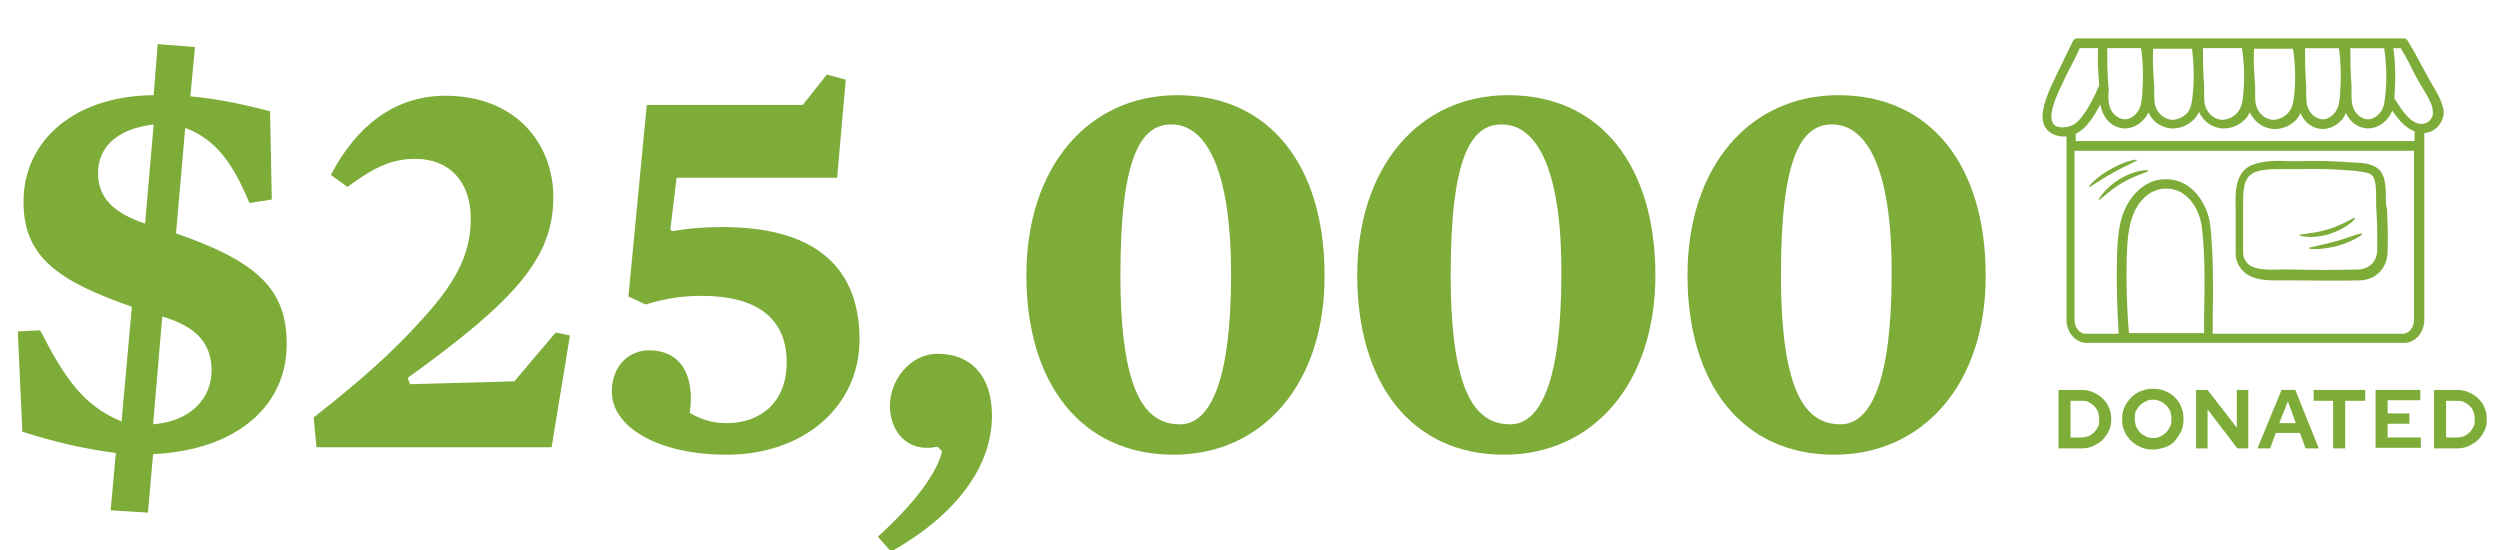
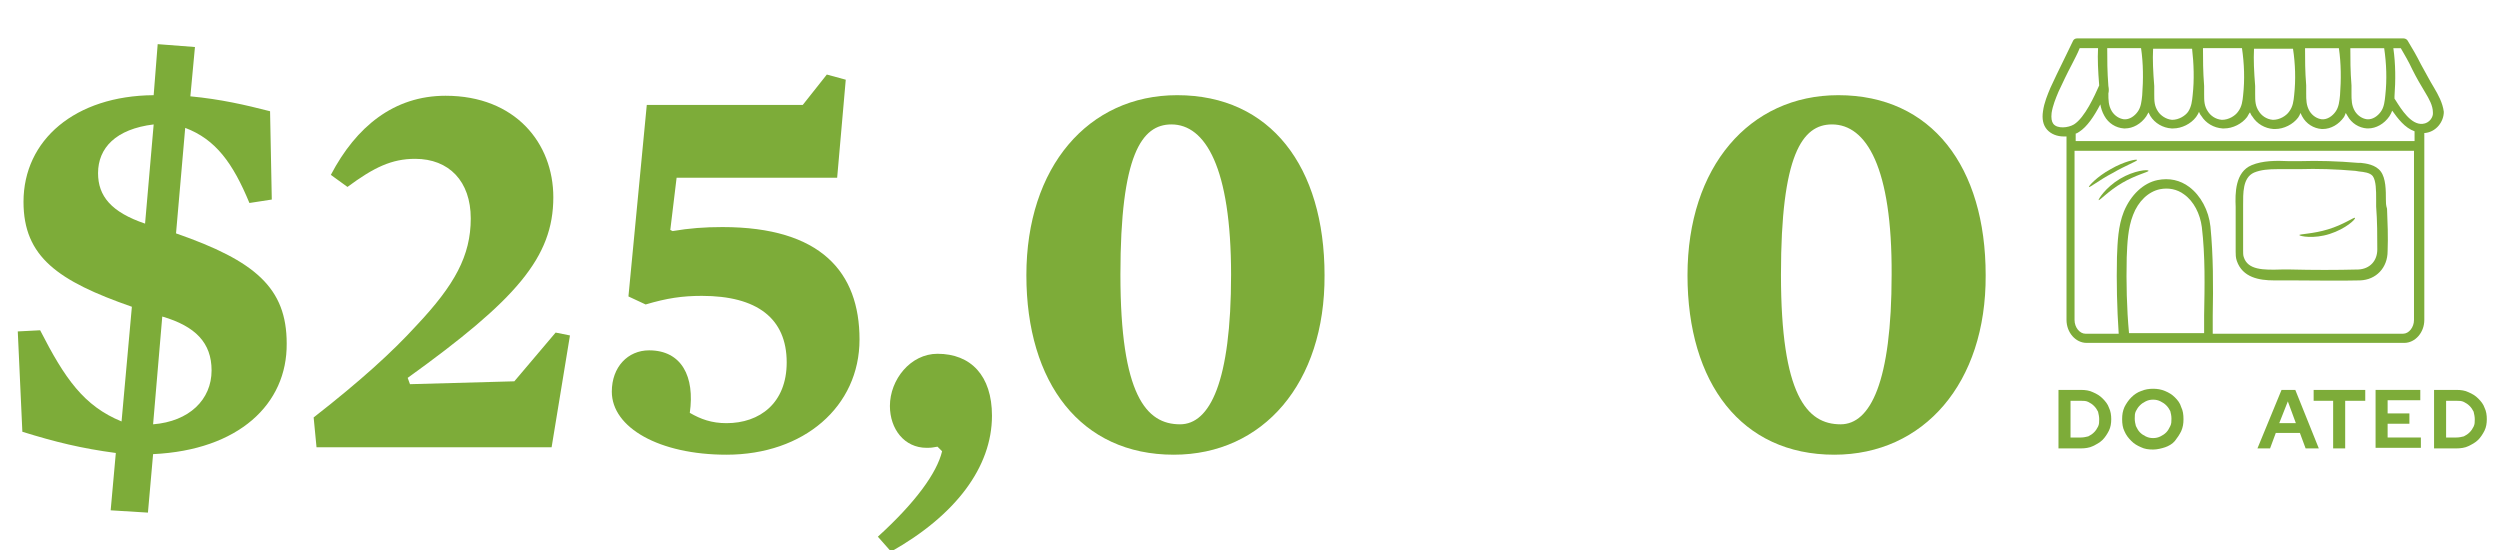
<svg xmlns="http://www.w3.org/2000/svg" version="1.1" id="Layer_1" x="0px" y="0px" width="436px" height="96px" viewBox="0 0 436 96" style="enable-background:new 0 0 436 96;" xml:space="preserve">
  <style type="text/css"> .st0{fill:#141520;} .st1{fill:#F7D720;} .st2{fill:#F3AC28;} .st3{fill:#DF1C50;} .st4{fill:#0BA7E0;} .st5{fill:#7DAC39;} .st6{fill:#0AA6DF;} </style>
  <g>
    <g>
      <path class="st5" d="M416.1,34.9c0-1.7,0-3.8-0.9-5c-0.9-1.2-2.6-1.4-3.5-1.5l-0.5,0c-3.5-0.3-6.9-0.4-10-0.3c-0.7,0-1.4,0-2.1,0 c-2.1-0.1-4.5-0.1-6.4,0.7c-2.9,1.2-2.9,4.9-2.8,7.3c0,0.3,0,0.5,0,0.8v7c0,0.5,0,1,0.2,1.6c1,2.9,3.9,3.4,6.5,3.4 c0.6,0,1.2,0,1.7,0c0.5,0,1,0,1.5,0c3.9,0,7.9,0.1,11.8,0c2.8-0.1,4.8-2.2,4.8-5.1c0.1-2.5,0-5-0.1-7.4 C416.1,35.8,416.1,35.3,416.1,34.9L416.1,34.9z M414.6,43.5c0,2-1.3,3.4-3.3,3.5c-3.9,0.1-7.9,0.1-11.8,0c-0.5,0-1,0-1.6,0 c-3.2,0.1-5.9,0.1-6.6-2.2c-0.1-0.3-0.1-0.7-0.1-1.1v-7c0-0.3,0-0.5,0-0.8c0-2.2-0.1-4.9,1.9-5.8c1.2-0.5,2.6-0.6,4.1-0.6 c0.5,0,1.1,0,1.6,0c0.8,0,1.5,0,2.2,0c3.1-0.1,6.4,0,9.8,0.3l0.6,0.1c0.9,0.1,1.9,0.2,2.4,0.8c0.6,0.8,0.6,2.6,0.6,4 c0,0.5,0,1,0,1.3C414.6,38.6,414.6,41.1,414.6,43.5L414.6,43.5z" />
      <path class="st5" d="M424.5,15.3c-0.8-1.3-1.5-2.7-2.3-4.1c-0.7-1.4-1.5-2.8-2.3-4.1c-0.1-0.2-0.4-0.4-0.7-0.4h-57 c-0.3,0-0.6,0.2-0.7,0.5c-0.5,1.1-1.1,2.2-1.6,3.3c-0.8,1.6-1.6,3.3-2.3,4.8c-0.5,1.2-1.1,2.6-1.3,4.1c-0.2,1.3,0,2.4,0.7,3.2 c0.7,0.8,1.8,1.2,2.9,1.2c0.1,0,0.3,0,0.5,0v32c0,2.2,1.6,4,3.5,4h55.4c1.9,0,3.5-1.8,3.5-4V23.2h0.1c2-0.2,3.3-2,3.3-3.7 C426,17.9,425.2,16.5,424.5,15.3L424.5,15.3z M416,16.6c-0.1,1-0.2,2.1-0.8,2.9c-0.5,0.7-1.4,1.4-2.4,1.3 c-0.8-0.1-1.6-0.6-2.1-1.4c-0.6-1-0.6-2-0.6-3.1c0-0.5,0-0.9,0-1.4c-0.2-2.5-0.2-4.6-0.2-6.5h5.9C416.2,11.1,416.3,13.9,416,16.6 L416,16.6z M408.1,16.6c-0.1,1-0.2,2.1-0.8,2.9c-0.5,0.7-1.4,1.4-2.4,1.3c-0.8-0.1-1.6-0.6-2.1-1.4c-0.6-1-0.6-2-0.6-3.1 c0-0.5,0-0.9,0-1.4c-0.2-2.5-0.2-4.6-0.2-6.5h5.9C408.3,11.1,408.3,13.9,408.1,16.6L408.1,16.6z M400.1,16.6c-0.1,1-0.2,2-0.9,2.9 c-0.5,0.7-1.6,1.4-2.8,1.4c-1.2-0.1-2-0.8-2.4-1.4c-0.7-1-0.7-1.9-0.7-3.1c0-0.5,0-0.9,0-1.4c-0.2-2.5-0.3-4.6-0.2-6.5h6.8 C400.3,11.1,400.4,13.9,400.1,16.6L400.1,16.6z M382.4,16.6c-0.1,1-0.2,2-0.8,2.9c-0.5,0.7-1.6,1.4-2.8,1.4 c-1.1-0.1-2-0.8-2.4-1.4c-0.7-1-0.7-1.9-0.7-3.1c0-0.5,0-0.9,0-1.4c-0.2-2.5-0.3-4.6-0.2-6.5h6.8 C382.6,11.1,382.7,13.9,382.4,16.6L382.4,16.6z M367.7,15L367.7,15c-0.2-2.6-0.2-4.6-0.2-6.6h5.9c0.4,2.7,0.4,5.5,0.2,8.2 c-0.1,1-0.2,2.1-0.8,2.9c-0.5,0.7-1.4,1.4-2.4,1.3c-0.8-0.1-1.6-0.6-2.1-1.4c-0.6-1-0.6-2-0.6-3.1C367.8,15.9,367.8,15.5,367.7,15 L367.7,15z M384.2,8.4h6.8c0.4,2.7,0.5,5.5,0.2,8.2c-0.1,1-0.2,2-0.9,2.9c-0.5,0.7-1.6,1.4-2.8,1.4c-1.2-0.1-2-0.8-2.4-1.4 c-0.7-1-0.7-1.9-0.7-3.1c0-0.5,0-0.9,0-1.4C384.2,12.4,384.2,10.3,384.2,8.4L384.2,8.4z M358.1,21.6c-0.3-0.4-0.4-1-0.3-1.9 c0.2-1.3,0.7-2.5,1.2-3.7c0.7-1.5,1.5-3.2,2.3-4.7c0.5-1,1-1.9,1.4-2.9h3.2c-0.1,1.9,0,4,0.2,6.5c-0.8,1.8-2.5,5.6-4.4,6.8 C360.7,22.3,358.8,22.5,358.1,21.6L358.1,21.6z M362.6,23c1.4-0.9,2.6-2.7,3.7-4.8c0.1,0.6,0.3,1.3,0.7,2c0.7,1.3,2,2.1,3.4,2.2 c0.1,0,0.2,0,0.2,0c1.4,0,2.8-0.8,3.7-2.1c0.1-0.2,0.3-0.5,0.4-0.7c0.1,0.2,0.2,0.4,0.3,0.6c0.8,1.3,2.2,2.1,3.7,2.2 c0.1,0,0.2,0,0.3,0c1.5,0,3.1-0.8,4-2c0.2-0.3,0.4-0.6,0.5-0.9c0.1,0.2,0.2,0.5,0.4,0.7c0.8,1.3,2.2,2.1,3.7,2.2 c0.1,0,0.2,0,0.3,0c1.5,0,3.1-0.8,4-2c0.2-0.3,0.3-0.6,0.5-0.8c0.1,0.2,0.2,0.5,0.4,0.7c0.8,1.3,2.2,2.1,3.7,2.2 c0.1,0,0.2,0,0.3,0c1.5,0,3.1-0.8,4-2c0.2-0.3,0.3-0.5,0.4-0.8c0.1,0.2,0.2,0.4,0.3,0.6c0.7,1.3,2,2.1,3.4,2.2c0.1,0,0.2,0,0.2,0 c1.4,0,2.8-0.8,3.7-2.1c0.1-0.2,0.2-0.4,0.3-0.7c0.1,0.2,0.2,0.3,0.3,0.5c0.7,1.3,2,2.1,3.4,2.2c0.1,0,0.2,0,0.2,0 c1.4,0,2.8-0.8,3.7-2.1c0.2-0.3,0.4-0.7,0.5-1c1,1.4,2.2,3,3.9,3.6v1.7l-59.1,0v-1.3v0C362.1,23.3,362.3,23.2,362.6,23L362.6,23z M370.9,44.9c0.1-2.5,0.2-5.1,1.1-7.4c0.9-2.4,2.7-4.1,4.7-4.5c1.5-0.3,3,0,4.2,0.9c1.7,1.2,2.8,3.4,3.1,5.7 c0.6,5,0.5,10.3,0.4,15.4c0,1,0,2.1,0,3.1l-13.1,0C370.9,53.8,370.8,49.3,370.9,44.9L370.9,44.9z M419.1,58.2h-33.2 c0-1,0-2.1,0-3.1c0.1-5.2,0.1-10.5-0.4-15.6c-0.3-2.8-1.7-5.4-3.7-6.9c-1.6-1.2-3.5-1.6-5.5-1.2c-2.5,0.5-4.7,2.6-5.9,5.5 c-1,2.5-1.1,5.3-1.2,7.9c-0.1,4.4,0,8.9,0.3,13.4h-5.8c-1,0-1.9-1.1-1.9-2.4V26.3H421v29.5C421,57.1,420.1,58.2,419.1,58.2 L419.1,58.2z M422.5,21.6c-2,0.2-3.7-2.5-4.7-4.1c-0.1-0.1-0.1-0.2-0.2-0.3c0-0.1,0-0.3,0-0.4c0.2-2.8,0.2-5.6-0.2-8.4h1.3 c0.7,1.2,1.4,2.4,2,3.7c0.7,1.4,1.5,2.8,2.3,4.1c0.6,1,1.3,2.2,1.3,3.4C424.4,20.4,423.7,21.5,422.5,21.6L422.5,21.6z" />
      <path class="st5" d="M406.3,40.8c2.8-0.9,4.6-2.6,4.4-2.8c-0.1-0.2-2,1.2-4.7,2c-2.6,0.8-5,0.8-5,1 C401.1,41.2,403.5,41.7,406.3,40.8L406.3,40.8z" />
-       <path class="st5" d="M407.3,42.1c-2.5,0.7-4.7,1-4.6,1.2c0,0.2,2.2,0.3,4.9-0.4c2.6-0.7,4.5-2,4.4-2.1 C411.7,40.5,409.8,41.4,407.3,42.1L407.3,42.1z" />
      <path class="st5" d="M369.7,31.2c-2.5,1.5-3.8,3.6-3.7,3.7c0.2,0.1,1.7-1.6,4.1-3c2.4-1.4,4.6-1.9,4.6-2.1 C374.7,29.5,372.2,29.7,369.7,31.2L369.7,31.2z" />
      <path class="st5" d="M372.7,27.9c0-0.2-2.2,0.2-4.6,1.6c-2.4,1.3-3.9,3-3.8,3.1c0.1,0.2,1.8-1.2,4.1-2.4 C370.8,28.8,372.8,28.1,372.7,27.9z" />
    </g>
  </g>
  <g>
    <path class="st5" d="M26.7,79.2l-0.9,10.2L19.3,89l0.9-10c-6-0.8-10.5-1.9-16.3-3.7L3.1,57.8L7,57.6c4.3,8.4,7.6,13.2,14.2,15.9 l1.8-20C10.1,49,4.1,44.8,4.1,35.2c0-10.8,9-18.5,22.7-18.6l0.7-8.9L34,8.2l-0.8,8.6c5.3,0.5,9.6,1.5,13.9,2.6l0.3,15.4l-3.9,0.6 c-2.9-7-5.9-11.1-11.2-13.1l-1.6,18.4c13.8,4.8,19.3,9.5,19.3,19.2C50.1,70.5,41.6,78.5,26.7,79.2z M17.1,30.2c0,4,2.3,6.8,8.2,8.8 l1.5-17.3C20.2,22.5,17.1,25.8,17.1,30.2z M28.3,55.2L26.7,74c6.3-0.5,10.2-4.3,10.2-9.4C36.9,59.8,34.1,56.9,28.3,55.2z" />
    <path class="st5" d="M72.4,27.7c-4.1,0-7.2,1.5-11.8,4.9l-2.9-2.1c4.4-8.4,11-13.8,20-13.8c12.2,0,18.8,8.3,18.8,17.7 c0,10.5-6.5,17.9-25.4,31.5l0.4,1.1l18.2-0.5l7.2-8.5l2.5,0.5l-3.2,19.5H55.2l-0.5-5.2c8.2-6.4,13.7-11.4,17.9-16 c6.7-7.1,9.5-12.2,9.5-18.7C82.1,31.6,78.3,27.7,72.4,27.7z" />
    <path class="st5" d="M126.7,79.3c-11.7,0-20-4.7-20-11c0-4.3,2.8-7.2,6.5-7.2c5.7,0,8,4.6,7.1,10.9c1.9,1.1,3.8,1.8,6.4,1.8 c5.8,0,10.5-3.5,10.5-10.6c0-7.7-5.2-11.6-14.8-11.6c-3.4,0-6.1,0.4-9.8,1.5l-3-1.4l3.2-33.4H140l4.2-5.3l3.3,0.9l-1.5,17.1H118 l-1.1,9.1l0.4,0.2c2.9-0.5,5.6-0.7,8.7-0.7c17.2,0,23.9,7.9,23.9,19.6S140.2,79.3,126.7,79.3z" />
    <path class="st5" d="M155.4,96.2l-2.3-2.6c6.5-5.9,10.3-11.1,11.2-14.9l-0.8-0.8l-0.6,0.1c-0.5,0.1-1,0.1-1.3,0.1 c-3.9,0-6.4-3.3-6.4-7.3c0-4.6,3.6-9.1,8.3-9.1c5.8,0,9.5,3.8,9.5,10.8C173,81.5,166.6,89.9,155.4,96.2z" />
    <path class="st5" d="M204.7,79.3C188.5,79.3,179,66.8,179,48c0-18.9,10.8-31.4,26.3-31.4c16.3,0,25.7,12.5,25.7,31.4 C231.1,66.8,220.3,79.3,204.7,79.3z M204.3,21.7c-5.2,0-8.9,5.3-8.9,26.2c0,21,4.5,26.1,10.4,26.1c5.2,0,8.9-7.4,8.9-26.1 C214.7,29.2,210.2,21.7,204.3,21.7z" />
-     <path class="st5" d="M262.3,79.3c-16.2,0-25.6-12.5-25.6-31.3c0-18.9,10.8-31.4,26.3-31.4c16.3,0,25.7,12.5,25.7,31.4 C288.7,66.8,277.9,79.3,262.3,79.3z M261.9,21.7c-5.2,0-8.9,5.3-8.9,26.2c0,21,4.5,26.1,10.4,26.1c5.2,0,8.9-7.4,8.9-26.1 C272.4,29.2,267.9,21.7,261.9,21.7z" />
    <path class="st5" d="M319.9,79.3c-16.2,0-25.6-12.5-25.6-31.3c0-18.9,10.8-31.4,26.3-31.4c16.3,0,25.7,12.5,25.7,31.4 C346.4,66.8,335.5,79.3,319.9,79.3z M319.5,21.7c-5.2,0-8.9,5.3-8.9,26.2c0,21,4.5,26.1,10.4,26.1c5.2,0,8.9-7.4,8.9-26.1 C330,29.2,325.5,21.7,319.5,21.7z" />
  </g>
  <g>
    <path class="st5" d="M359,78.2V68h3.9c0.8,0,1.5,0.1,2.1,0.4c0.7,0.3,1.2,0.6,1.7,1.1c0.5,0.5,0.9,1,1.1,1.6c0.3,0.6,0.4,1.3,0.4,2 c0,0.7-0.1,1.4-0.4,2c-0.3,0.6-0.7,1.2-1.1,1.6c-0.5,0.5-1.1,0.8-1.7,1.1s-1.4,0.4-2.1,0.4H359z M361.1,76.3h1.8 c0.5,0,0.9-0.1,1.3-0.2c0.4-0.2,0.7-0.4,1-0.7c0.3-0.3,0.5-0.6,0.7-1c0.2-0.4,0.2-0.8,0.2-1.3c0-0.4-0.1-0.9-0.2-1.3 c-0.2-0.4-0.4-0.7-0.7-1c-0.3-0.3-0.6-0.5-1-0.7c-0.4-0.2-0.8-0.2-1.3-0.2h-1.8V76.3z" />
    <path class="st5" d="M375.5,78.4c-0.8,0-1.5-0.1-2.1-0.4c-0.7-0.3-1.2-0.6-1.7-1.1c-0.5-0.5-0.9-1-1.2-1.7 c-0.3-0.6-0.4-1.3-0.4-2.1s0.1-1.4,0.4-2.1c0.3-0.6,0.7-1.2,1.2-1.7c0.5-0.5,1.1-0.9,1.7-1.1c0.7-0.3,1.4-0.4,2.1-0.4 c0.7,0,1.4,0.1,2.1,0.4c0.7,0.3,1.2,0.6,1.7,1.1c0.5,0.5,0.9,1,1.1,1.7c0.3,0.6,0.4,1.3,0.4,2.1s-0.1,1.4-0.4,2.1 c-0.3,0.6-0.7,1.2-1.1,1.7s-1.1,0.9-1.7,1.1S376.2,78.4,375.5,78.4z M375.5,76.4c0.5,0,0.9-0.1,1.3-0.3s0.7-0.4,1-0.7 c0.3-0.3,0.5-0.7,0.7-1.1c0.2-0.4,0.2-0.8,0.2-1.3c0-0.5-0.1-0.9-0.2-1.3c-0.2-0.4-0.4-0.7-0.7-1c-0.3-0.3-0.6-0.5-1-0.7 s-0.8-0.3-1.3-0.3c-0.5,0-0.9,0.1-1.3,0.3c-0.4,0.2-0.7,0.4-1,0.7c-0.3,0.3-0.5,0.6-0.7,1c-0.2,0.4-0.2,0.8-0.2,1.3 c0,0.5,0.1,0.9,0.2,1.3c0.2,0.4,0.4,0.8,0.7,1.1c0.3,0.3,0.6,0.5,1,0.7C374.6,76.3,375,76.4,375.5,76.4z" />
-     <path class="st5" d="M383,78.2V68h2l5.1,6.6V68h2v10.2h-1.9l-5.2-6.8v6.8H383z" />
    <path class="st5" d="M393.7,78.2l4.2-10.2h2.4l4.1,10.2h-2.3l-1-2.7h-4.2l-1,2.7H393.7z M397.5,73.8h2.9l-1.4-3.8L397.5,73.8z" />
    <path class="st5" d="M406.9,78.2v-8.3h-3.4V68h9v1.9H409v8.3H406.9z" />
    <path class="st5" d="M414.3,78.2V68h7.8v1.8h-5.7v2.3h3.8v1.8h-3.8v2.4h5.8v1.8H414.3z" />
    <path class="st5" d="M424.5,78.2V68h3.9c0.8,0,1.5,0.1,2.1,0.4c0.7,0.3,1.2,0.6,1.7,1.1c0.5,0.5,0.9,1,1.1,1.6 c0.3,0.6,0.4,1.3,0.4,2c0,0.7-0.1,1.4-0.4,2c-0.3,0.6-0.7,1.2-1.1,1.6c-0.5,0.5-1.1,0.8-1.7,1.1s-1.4,0.4-2.1,0.4H424.5z M426.6,76.3h1.8c0.5,0,0.9-0.1,1.3-0.2c0.4-0.2,0.7-0.4,1-0.7c0.3-0.3,0.5-0.6,0.7-1c0.2-0.4,0.2-0.8,0.2-1.3 c0-0.4-0.1-0.9-0.2-1.3c-0.2-0.4-0.4-0.7-0.7-1c-0.3-0.3-0.6-0.5-1-0.7c-0.4-0.2-0.8-0.2-1.3-0.2h-1.8V76.3z" />
  </g>
</svg>